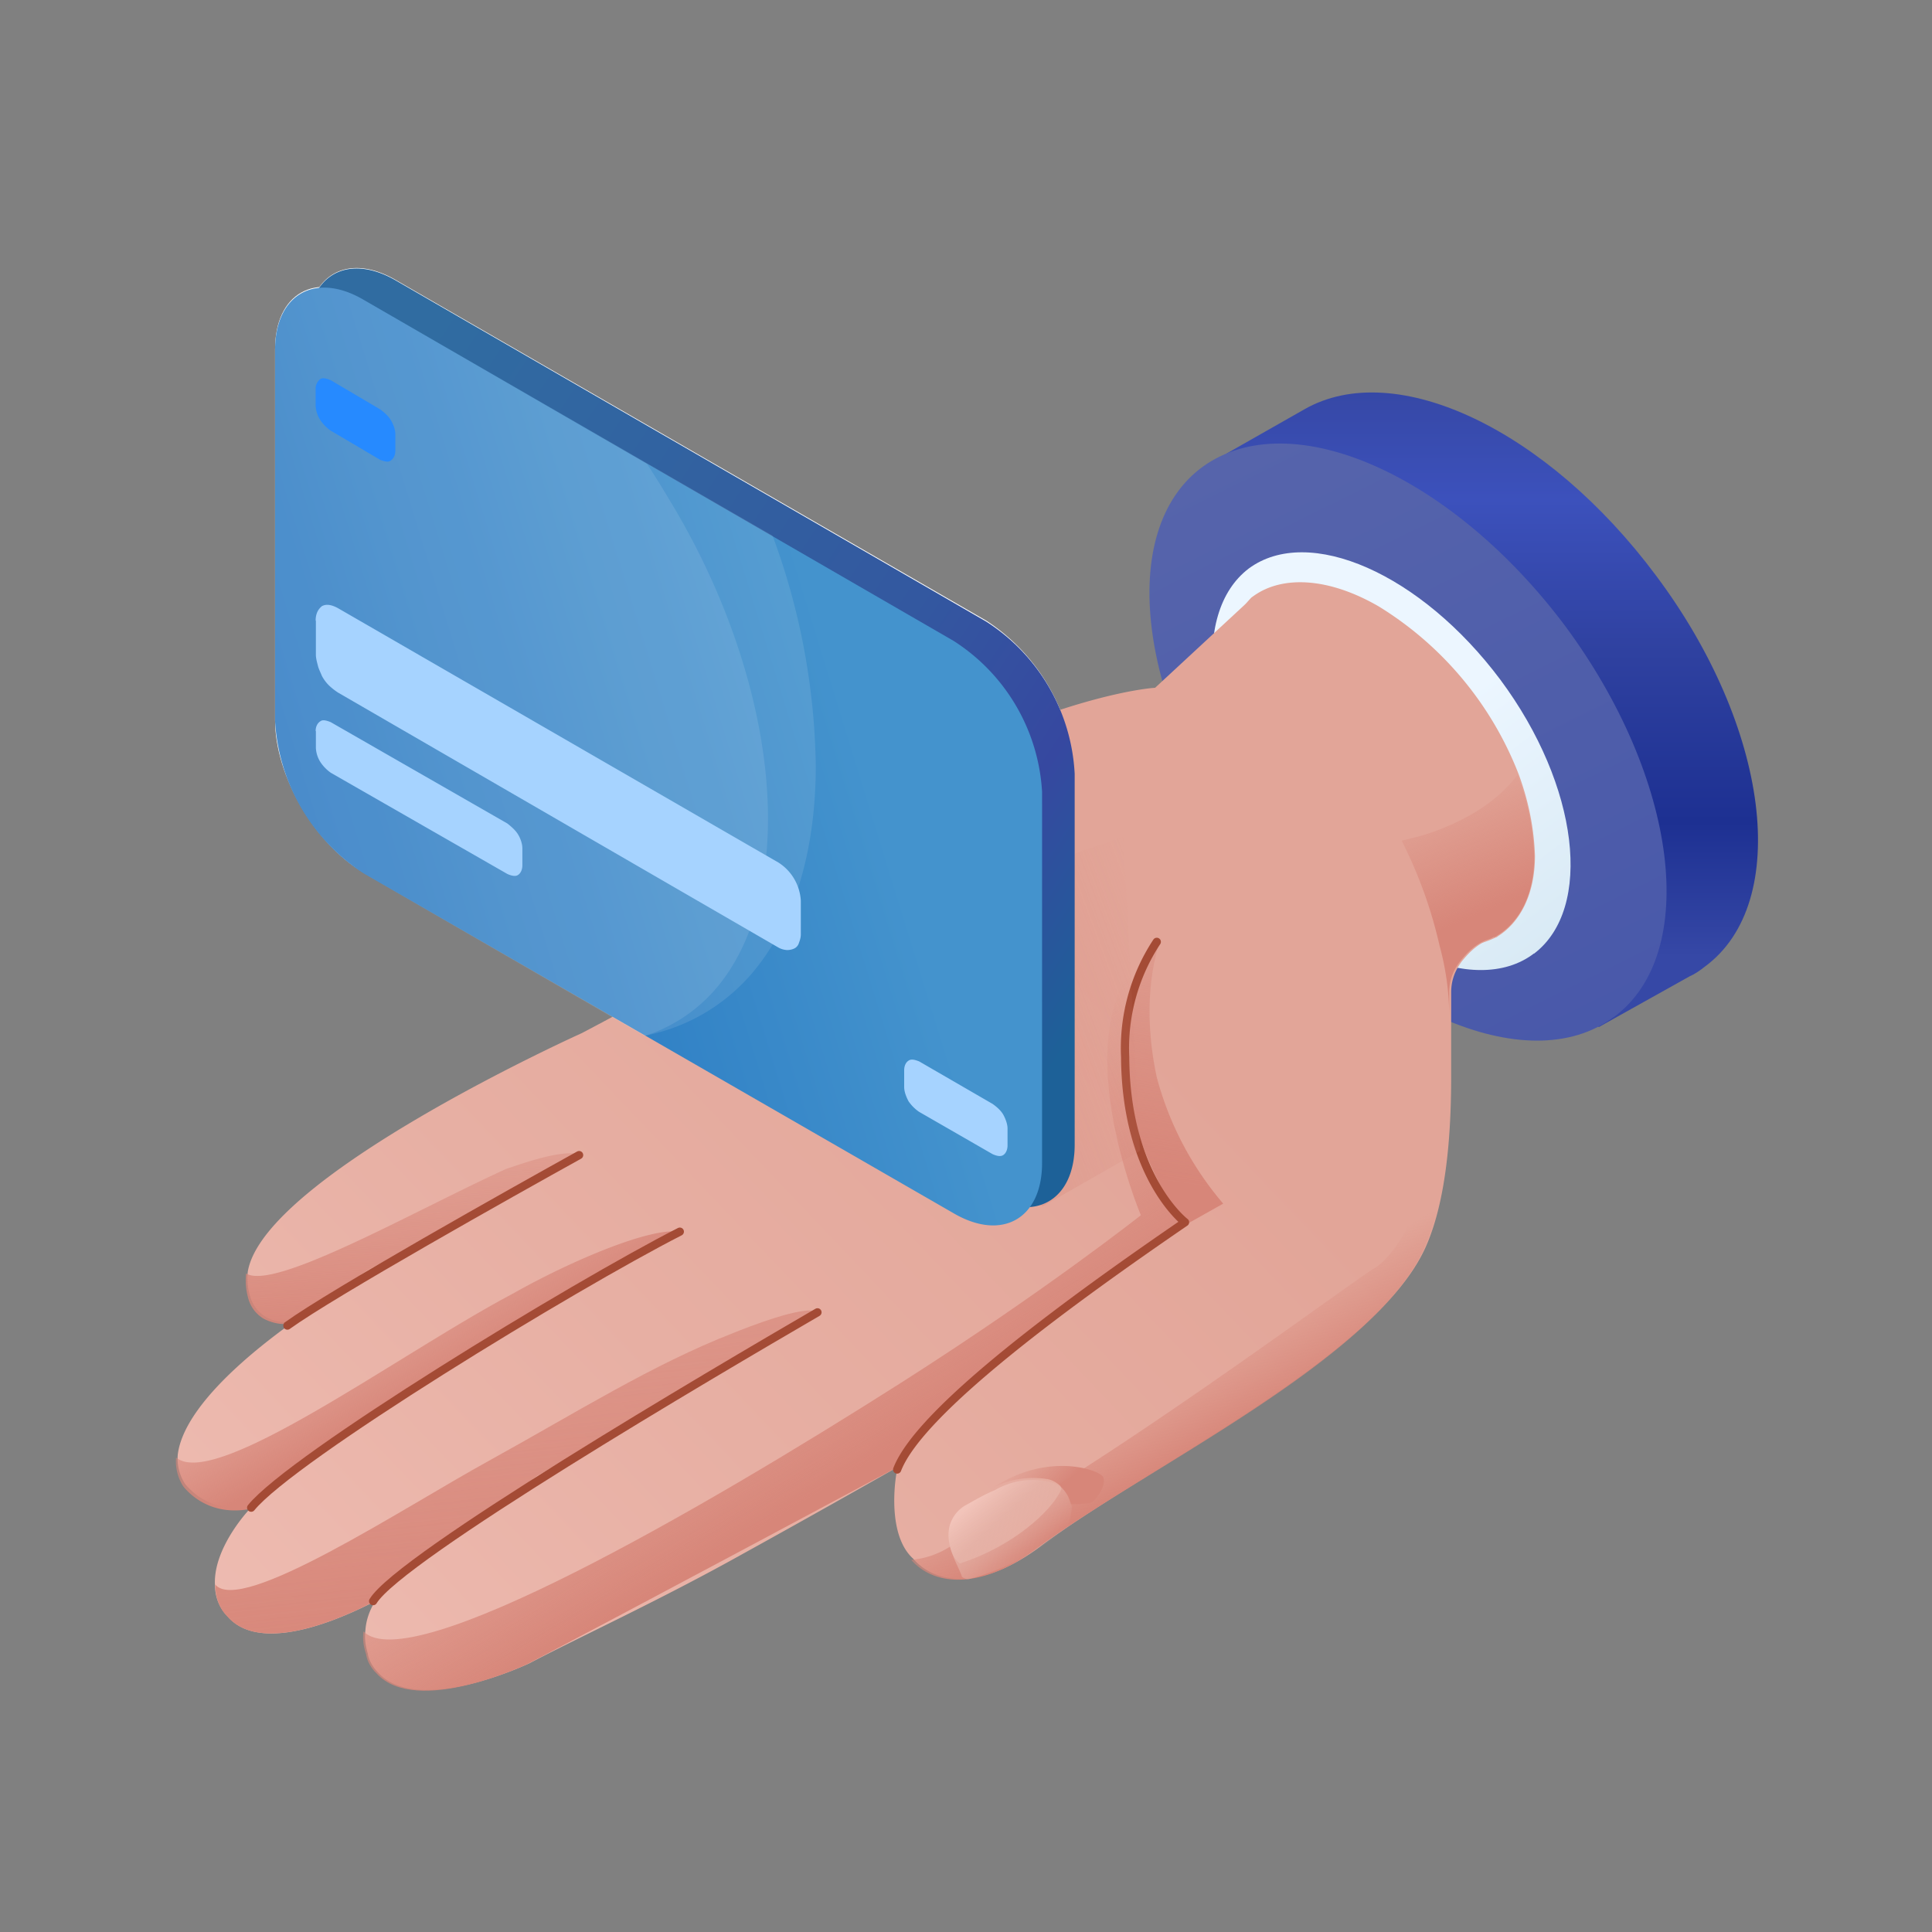
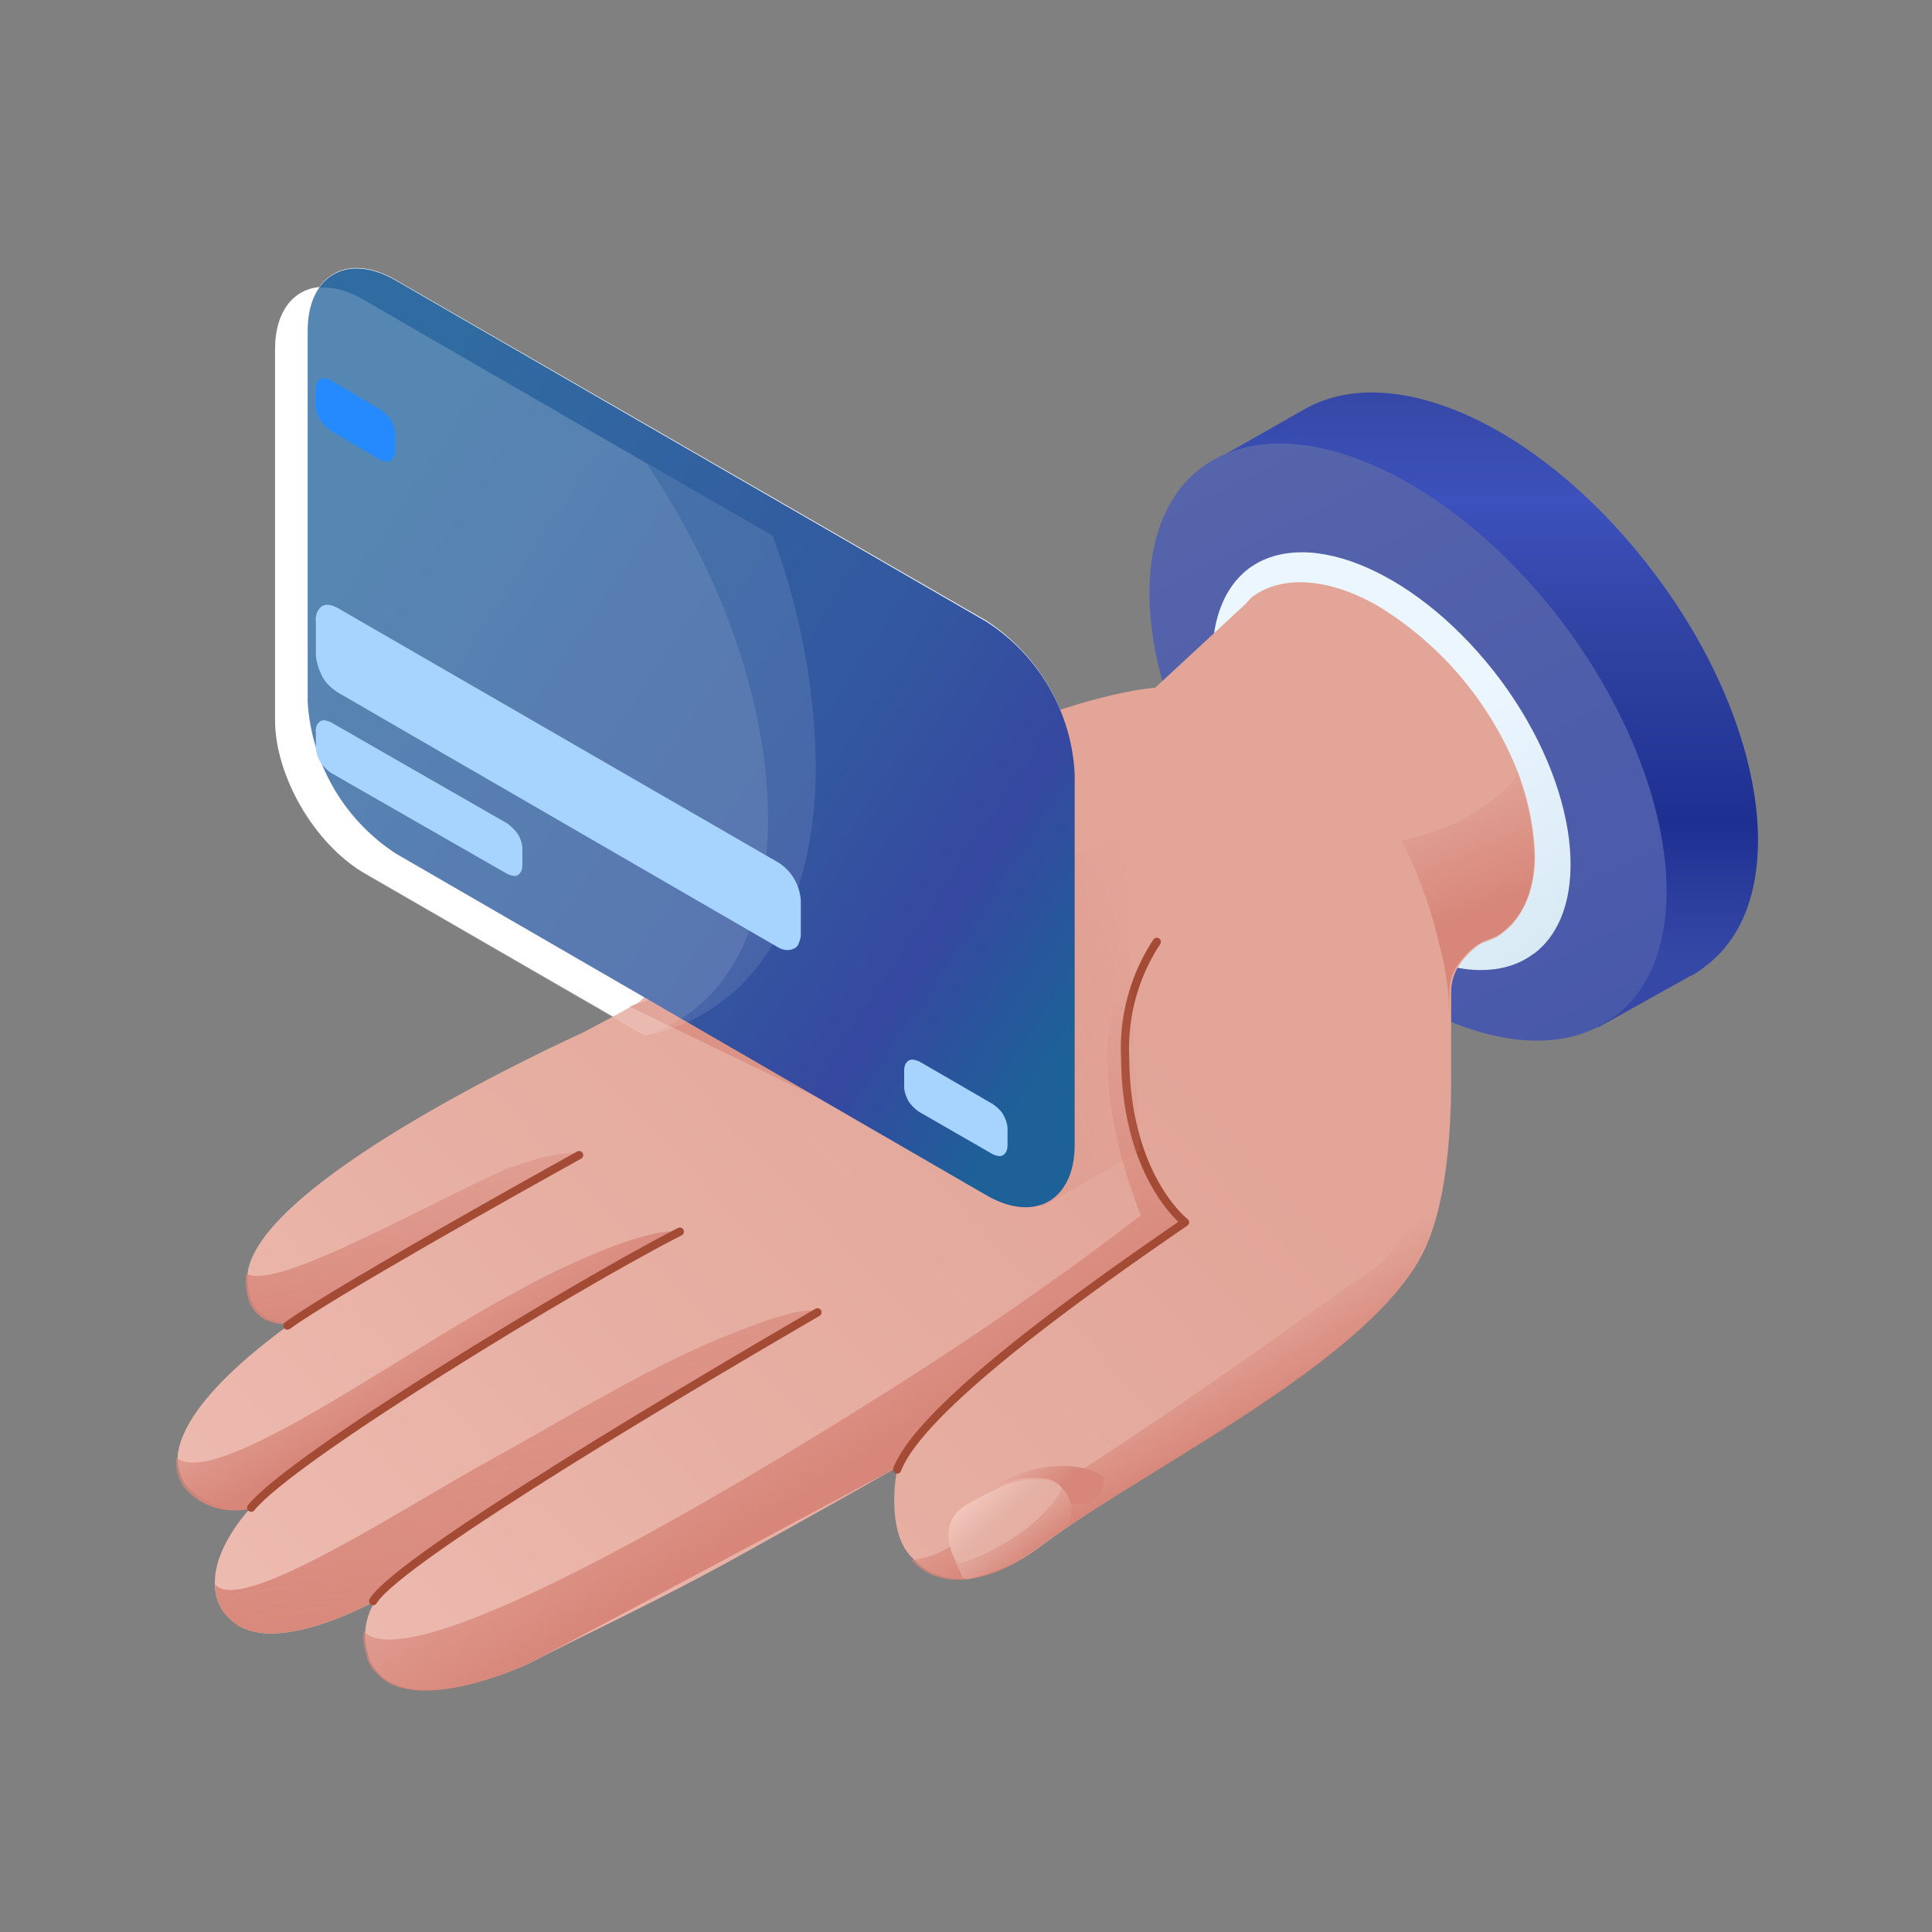
<svg xmlns="http://www.w3.org/2000/svg" width="80" height="80" fill="none">
  <rect width="100%" height="100%" fill="#808080" stroke="none" />
  <path fill="#fff" d="M39.49 26.5 15.05 12.38c-2.01-1.17-3.66-.22-3.66 2.08v15.37c0 2.3 1.65 5.12 3.66 6.3l24.44 14.11c2.01 1.17 3.66.22 3.66-2.08V32.79c0-2.3-1.65-5.12-3.66-6.29Z" />
  <path fill="#fff" d="M40.84 25.7 16.4 11.6c-2.01-1.17-3.66-.22-3.66 2.09v15.36c0 2.3 1.65 5.12 3.66 6.3l24.44 14.12c2.01 1.17 3.66.22 3.66-2.09V32.02a8.09 8.09 0 0 0-3.66-6.32Z" />
  <path fill="url(#a)" d="M68.57 23.83c4.69 6.26 5.64 13.54 2.02 16.2-.19.15-.4.3-.63.4l-3.76 2.1-1.25-1.9c-3.1-.96-6.51-3.48-9.33-7.18-3.47-4.65-4.86-9.84-3.91-13.32l-.92-1.35 3.22-1.83c3.77-2.16 10.06.84 14.56 6.88Z" />
  <path fill="url(#b)" d="M66.82 42.12c3.58-2.63 2.67-9.88-2.01-16.2-4.69-6.26-11.35-9.22-15-6.6-3.63 2.64-2.68 9.89 2 16.22 4.73 6.29 11.46 9.22 15 6.58Z" />
  <path fill="url(#c)" d="M63.52 39.49c2.46-1.87 1.87-6.95-1.39-11.34-3.29-4.4-7.94-6.44-10.42-4.61-2.45 1.86-1.87 6.95 1.39 11.34 3.25 4.39 7.97 6.47 10.42 4.6Z" />
  <path fill="#E2A598" d="M63.56 35.43c0 1.6-.62 2.78-1.57 3.36l-.08.04a3.88 3.88 0 0 1-2.27.33 6.6 6.6 0 0 1-2.55-.95c-3.63-2.09-6.52-6.66-6.52-10.28a3.5 3.5 0 0 1 .3-1.72 4.8 4.8 0 0 1 .95-1.47l.1-.07c1.18-.84 3.08-.77 5.17.44a14.18 14.18 0 0 1 5.81 6.99c.4 1.1.62 2.2.66 3.33Z" />
  <path fill="url(#d)" d="M61.99 38.8h-.07a1.3 1.3 0 0 0-.33.14c-.44.18-.77.51-1.07.88-.29.4-.43.8-.43 1.28v3.47c0 2.34-.19 5.16-1.07 7.1-2.08 4.57-11.45 9-15.95 12.37-2.23 1.68-4.24 1.68-5.26.5-.96-.87-.81-2.77-.7-3.47l.07-.33s-2.96 1.69-6.4 3.59c-3.47 1.94-6.84 3.48-8.85 4.54 0 0-4.61 2.2-6.26.4-.22-.22-.4-.51-.44-.8-.1-.34-.14-.63-.1-.96.03-.44.18-.84.4-1.2-.4.18-4.54 2.45-6.11.62-.33-.33-.52-.8-.52-1.32-.07-1.57 1.5-3.22 1.58-3.26l-.15.04c-.44.07-.95.07-1.46-.1a2.7 2.7 0 0 1-1.21-.85 1.92 1.92 0 0 1-.3-1.2c.3-2.5 4.69-5.39 4.8-5.53-.07.03-.15.03-.22.03a1.6 1.6 0 0 1-.95-.22 1.42 1.42 0 0 1-.62-.8c-.11-.33-.15-.7-.11-1.06.65-3.95 13.83-9.88 13.83-9.88s2.23-1.17 2.41-1.32c4.72-4.6 10.02-9.14 14.9-11.15 4.23-1.72 6.43-1.83 6.43-1.83l4.1-3.8h.18l6.88 9.76 3.03 4.24-.03.11Z" />
  <path fill="url(#e)" d="m33.85 54.34-11.6 6.77-5.92 4.24-.8.95c-.4.19-4.54 2.46-6.12.63-.33-.33-.5-.8-.5-1.32 1.05 1.28 7.75-3.15 11.33-5.12 3.59-1.98 6.77-3.99 10.14-5.3.47-.19 3.03-1.21 3.47-.85Z" />
  <path fill="url(#f)" d="m28.15 51.01-6.37 3.62-7.65 4.76-3.25 2.56-.62.55c-.44.07-.95.07-1.47-.11a2.7 2.7 0 0 1-1.2-.84 1.92 1.92 0 0 1-.3-1.2c1.61 1.38 9.3-4.33 13.94-6.78 2.38-1.35 5.75-2.78 6.92-2.56Z" />
  <path fill="url(#g)" d="m23.94 47.8-8.7 4.79-3.37 2.23c-.33.03-.7-.08-.96-.22a1.4 1.4 0 0 1-.62-.8c-.1-.34-.14-.7-.1-1.07 1.16.73 6.9-2.56 10.75-4.32.73-.25 2.3-.8 3-.62Z" />
  <path stroke="#A44B35" stroke-linecap="round" stroke-linejoin="round" stroke-width=".34" d="M10.4 62.43c1.7-2.09 13.36-9.19 17.75-11.43M11.9 54.89c1.87-1.35 9.3-5.52 12.08-7.06m9.87 6.51c-4.35 2.53-17.3 10.14-18.4 11.96" />
  <path fill="url(#h)" d="M61.91 38.8h-.07c-.1.07-.22.1-.33.14-.44.18-.77.51-1.06.88-.3.4-.44.8-.44 1.28v1.02c0-1.02-.14-2.01-.4-2.96a18.8 18.8 0 0 0-1.57-4.35l.87-.22c1.07-.33 2.86-1.07 3.92-2.5.44 1.07.66 2.2.7 3.37 0 1.58-.6 2.75-1.62 3.33Z" />
  <path fill="url(#i)" d="M60.01 44.65c0 2.34-.18 5.16-1.06 7.1-2.08 4.57-11.45 9-15.95 12.32-2.23 1.69-4.24 1.69-5.27.52a3.52 3.52 0 0 0 1.61-.55c.07.29.18.5.4.7 2.2-.7 3.84-2.2 4.21-3.08 0-.04-.07-.22-.07-.22 5.38-3.37 12.14-8.38 12.99-8.9 1.1-.61 2.74-3.61 3.14-7.9Z" />
-   <path fill="url(#j)" d="M48.09 38.83c-2.2 3.88-1.69 7.1.03 10.39l.84 1.57 1.69-.95a13.32 13.32 0 0 1-2.75-5.23c-.77-3.59.19-5.78.19-5.78Z" />
  <path fill="url(#k)" d="M49.07 50.57c-4.64 3.22-10.97 7.69-11.96 10.21 0 0-11.2 6-15.26 8.12 0 0-4.6 2.2-6.25.4-.22-.21-.4-.5-.44-.8-.11-.33-.15-.62-.11-.95 1.9 1.97 14.08-5.09 22.24-10.28 5.97-3.8 9.95-6.95 9.95-6.95s-3.25-7.69.19-10.8c0 0-1.03 1.36-.95 4.03.14 5.01 2.6 7.02 2.6 7.02Z" />
  <path stroke="#A44B35" stroke-linecap="round" stroke-linejoin="round" stroke-width=".34" d="M37.15 60.85c.95-2.48 7.28-7.06 11.92-10.24 0 0-2.45-1.87-2.48-6.84A8 8 0 0 1 47.9 39" />
  <path fill="url(#l)" d="M45.12 62.24c-.3.04-.55.04-.8.04a1.1 1.1 0 0 0-.3-.62 1.13 1.13 0 0 0-.58-.4 3.62 3.62 0 0 0-2.3.33c2.23-1.47 4.35-.74 4.53-.44.18.33-.3 1.02-.55 1.1Z" />
  <path fill="url(#m)" d="M44.24 63.2a10.27 10.27 0 0 1-4.13 2.19c-.07 0-.11 0-.18-.04-.08-.03-.11-.07-.11-.1-.11-.3-.3-.63-.44-1.07-.11-.33-.15-.7-.04-1.06.11-.33.33-.62.66-.8.4-.22.77-.44 1.2-.62.7-.4 1.5-.52 2.31-.33.22.07.44.18.59.4.14.18.22.4.29.62-.04.22-.04.55-.15.8Z" />
  <path fill="url(#n)" d="m26.06 41.68 17.12 8.27 4.03-2.3-.7-13-20.45 7.03Z" opacity=".9" />
  <path fill="url(#o)" d="M44.5 32.02V47.4c0 2.3-1.65 3.26-3.66 2.09L16.4 35.35a8.08 8.08 0 0 1-3.66-6.29V13.7c0-2.3 1.65-3.25 3.66-2.08l24.44 14.12a7.97 7.97 0 0 1 3.66 6.3Z" />
-   <path fill="url(#p)" d="M43.15 32.8v15.36c0 2.3-1.65 3.25-3.66 2.08L15.05 36.16a8.08 8.08 0 0 1-3.66-6.3V14.5c0-2.3 1.65-3.26 3.66-2.09l24.44 14.13a7.96 7.96 0 0 1 3.66 6.25Z" />
  <path fill="#fff" fill-opacity=".1" d="M31.8 33.89c0 2.96-.76 5.45-2.2 7.1a6.56 6.56 0 0 1-2.88 1.9l-11.67-6.73a8.08 8.08 0 0 1-3.66-6.3V14.5c0-2.3 1.65-3.26 3.66-2.09l11.74 6.8c.4.6.77 1.22 1.14 1.84 2.48 4.2 3.87 8.85 3.87 12.84Z" />
  <path fill="#fff" fill-opacity=".1" d="M33.78 31.7c0 3.65-.95 6.65-2.7 8.67a7.78 7.78 0 0 1-4.4 2.52h-.04.04l-11.63-6.73a8.08 8.08 0 0 1-3.66-6.3V14.5c0-2.3 1.65-3.26 3.66-2.09l16.94 9.77a28.49 28.49 0 0 1 1.79 9.52Z" />
  <path fill="#268AFF" d="M13.07 16.1a.5.5 0 0 1 .19-.4c.1-.07.25-.03.43.04l2.05 1.21c.15.11.33.26.44.44.11.18.19.4.19.59v.69c0 .18-.08.33-.19.4-.1.08-.25.04-.44-.03l-2.05-1.21a1.67 1.67 0 0 1-.43-.44 1.2 1.2 0 0 1-.19-.59v-.7Z" />
  <path fill="#A6D3FF" d="M13.07 25.7c0-.3.11-.48.26-.6.18-.1.4-.06.66.08l18.25 10.54a2.01 2.01 0 0 1 .92 1.57v1.4c0 .14-.04.25-.08.36a.37.37 0 0 1-.18.22.69.69 0 0 1-.3.07.82.82 0 0 1-.36-.1L14 28.68a2.56 2.56 0 0 1-.37-.29 1.63 1.63 0 0 1-.3-.4c-.06-.15-.14-.3-.17-.44-.04-.15-.08-.3-.08-.44V25.7Zm0 4.57c0-.19.08-.33.19-.4.1-.08.25-.04.43.03l7.32 4.2c.15.12.33.27.44.45.11.18.18.4.18.58v.7c0 .18-.07.33-.18.4-.1.07-.26.04-.44-.04L13.7 32a1.67 1.67 0 0 1-.43-.44 1.2 1.2 0 0 1-.19-.59v-.7Zm24.37 14.05c0-.19.07-.33.18-.4.11-.08.26-.04.44.03l3.04 1.76c.14.1.33.25.44.44.1.18.18.4.18.58v.7c0 .18-.07.33-.18.4-.11.07-.26.04-.44-.04l-3.04-1.75a1.67 1.67 0 0 1-.44-.44c-.1-.19-.18-.4-.18-.59v-.7Z" />
  <defs>
    <linearGradient id="a" x1="61.79" x2="61.79" y1="16.25" y2="39.64" gradientUnits="userSpaceOnUse">
      <stop stop-color="#3648A6" />
      <stop offset=".19" stop-color="#3C51BC" />
      <stop offset=".46" stop-color="#2F41A0" />
      <stop offset=".76" stop-color="#1D3092" />
      <stop offset="1" stop-color="#3648A6" />
    </linearGradient>
    <linearGradient id="b" x1="52.11" x2="74.14" y1="18.22" y2="62.66" gradientUnits="userSpaceOnUse">
      <stop stop-color="#5664AB" />
      <stop offset="1" stop-color="#3F50A9" />
    </linearGradient>
    <linearGradient id="c" x1="51.69" x2="63.54" y1="23.55" y2="39.48" gradientUnits="userSpaceOnUse">
      <stop offset=".48" stop-color="#ECF6FF" />
      <stop offset="1" stop-color="#D9EAF5" />
    </linearGradient>
    <linearGradient id="d" x1="9.02" x2="46.36" y1="76.47" y2="40.94" gradientUnits="userSpaceOnUse">
      <stop stop-color="#F0BFB5" />
      <stop offset=".53" stop-color="#E7AFA3" />
      <stop offset="1" stop-color="#E2A598" />
    </linearGradient>
    <linearGradient id="e" x1="18.44" x2="22.3" y1="33.43" y2="68.36" gradientUnits="userSpaceOnUse">
      <stop stop-color="#D78679" stop-opacity="0" />
      <stop offset="1" stop-color="#D78679" />
    </linearGradient>
    <linearGradient id="f" x1="15.25" x2="18.46" y1="51.55" y2="57.36" gradientUnits="userSpaceOnUse">
      <stop stop-color="#D78679" stop-opacity="0" />
      <stop offset="1" stop-color="#D78679" />
    </linearGradient>
    <linearGradient id="g" x1="16.64" x2="17.33" y1="42.85" y2="55.48" gradientUnits="userSpaceOnUse">
      <stop stop-color="#D78679" stop-opacity="0" />
      <stop offset="1" stop-color="#D78679" />
    </linearGradient>
    <linearGradient id="h" x1="59.54" x2="61.65" y1="32.61" y2="37.67" gradientUnits="userSpaceOnUse">
      <stop stop-color="#D78679" stop-opacity="0" />
      <stop offset="1" stop-color="#D78679" />
    </linearGradient>
    <linearGradient id="i" x1="49.43" x2="51.42" y1="55.62" y2="59.23" gradientUnits="userSpaceOnUse">
      <stop stop-color="#D78679" stop-opacity="0" />
      <stop offset="1" stop-color="#D78679" />
    </linearGradient>
    <linearGradient id="j" x1="50.19" x2="48.29" y1="35.99" y2="48.91" gradientUnits="userSpaceOnUse">
      <stop stop-color="#D78679" stop-opacity="0" />
      <stop offset=".03" stop-color="#D78679" stop-opacity=".04" />
      <stop offset=".39" stop-color="#D78679" stop-opacity=".45" />
      <stop offset=".68" stop-color="#D78679" stop-opacity=".74" />
      <stop offset=".89" stop-color="#D78679" stop-opacity=".93" />
      <stop offset="1" stop-color="#D78679" />
    </linearGradient>
    <linearGradient id="k" x1="29.41" x2="35.4" y1="51" y2="60.89" gradientUnits="userSpaceOnUse">
      <stop stop-color="#D78679" stop-opacity="0" />
      <stop offset="1" stop-color="#D78679" />
    </linearGradient>
    <linearGradient id="l" x1="42.19" x2="43.82" y1="60.17" y2="61.78" gradientUnits="userSpaceOnUse">
      <stop stop-color="#D78679" stop-opacity="0" />
      <stop offset="1" stop-color="#D78679" />
    </linearGradient>
    <linearGradient id="m" x1="40.42" x2="42.91" y1="61.85" y2="64.54" gradientUnits="userSpaceOnUse">
      <stop offset=".04" stop-color="#F2C4BA" />
      <stop offset=".41" stop-color="#E5B3A8" stop-opacity=".71" />
      <stop offset="1" stop-color="#E5B3A8" stop-opacity="0" />
    </linearGradient>
    <linearGradient id="n" x1="48.76" x2="24.54" y1="40.51" y2="49.58" gradientUnits="userSpaceOnUse">
      <stop stop-color="#D78679" stop-opacity="0" />
      <stop offset="1" stop-color="#D78679" />
    </linearGradient>
    <linearGradient id="o" x1="45.99" x2="13.31" y1="41.95" y2="20.49" gradientUnits="userSpaceOnUse">
      <stop offset=".02" stop-color="#1D6198" />
      <stop offset=".2" stop-color="#3648A0" />
      <stop offset=".41" stop-color="#3358A0" />
      <stop offset="1" stop-color="#306CA1" />
    </linearGradient>
    <linearGradient id="p" x1="13.3" x2="42.57" y1="35.63" y2="26.61" gradientUnits="userSpaceOnUse">
      <stop stop-color="#2072BF" />
      <stop offset=".74" stop-color="#4493CD" />
    </linearGradient>
  </defs>
</svg>